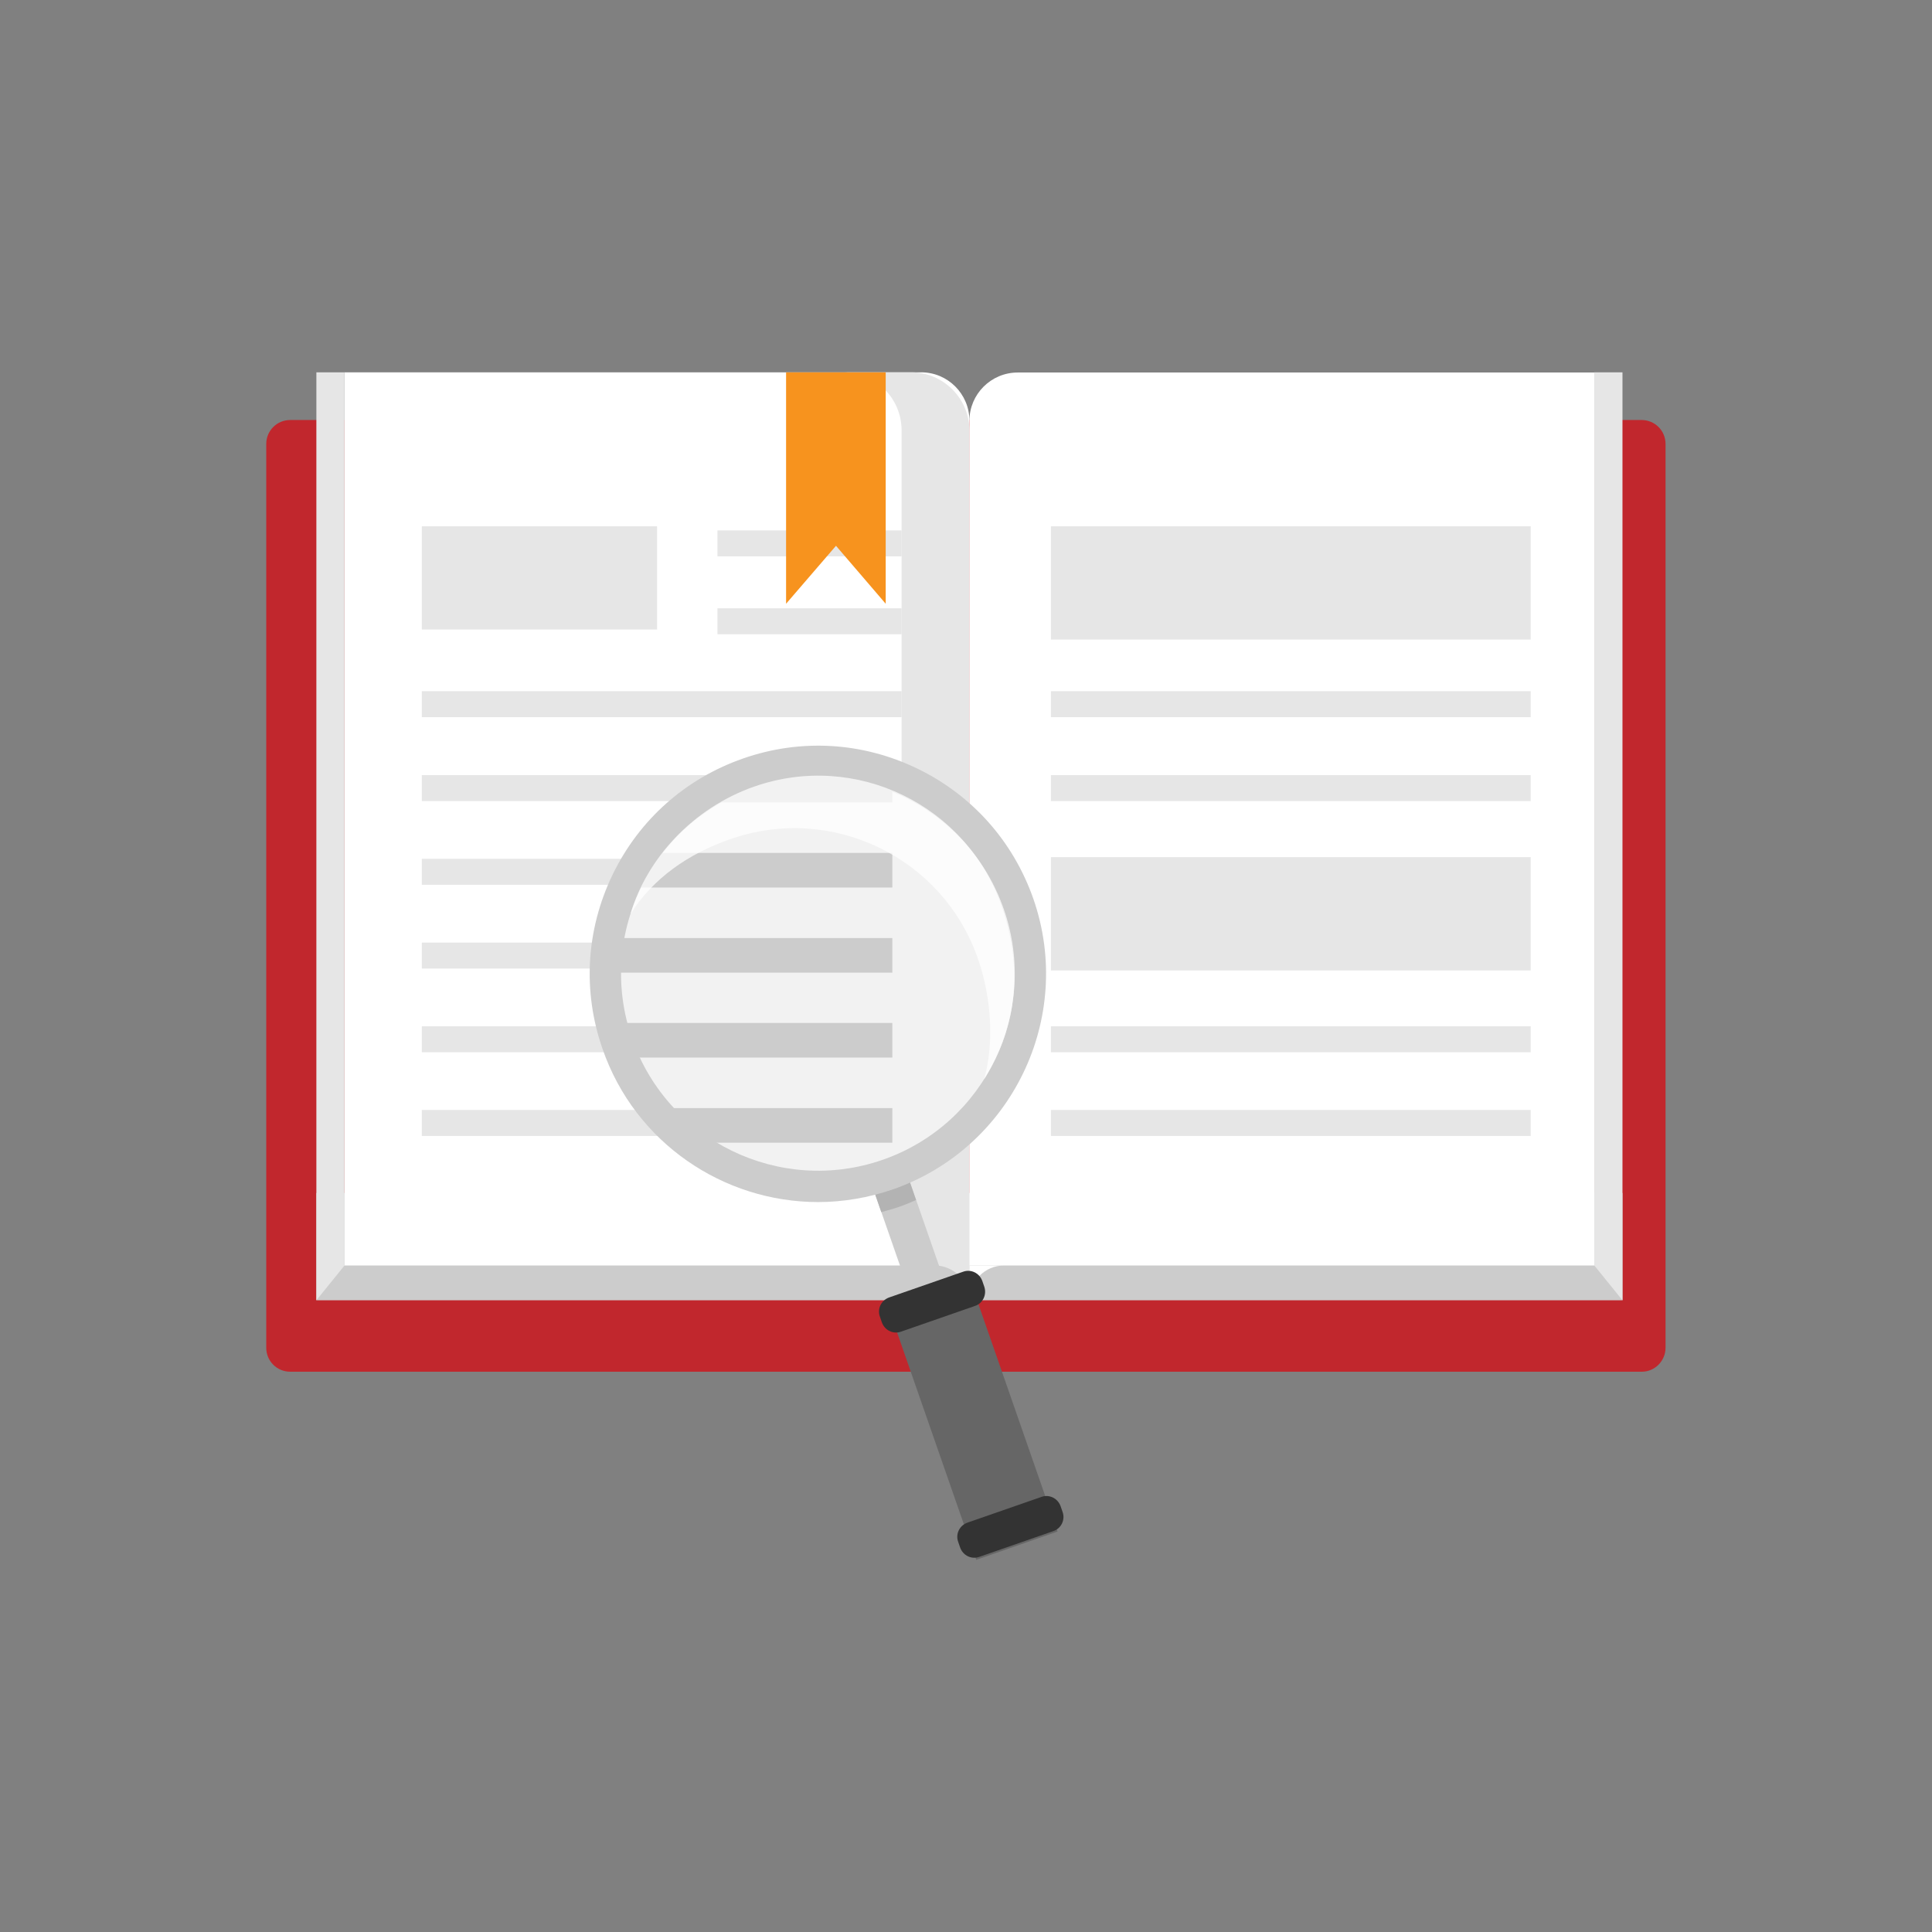
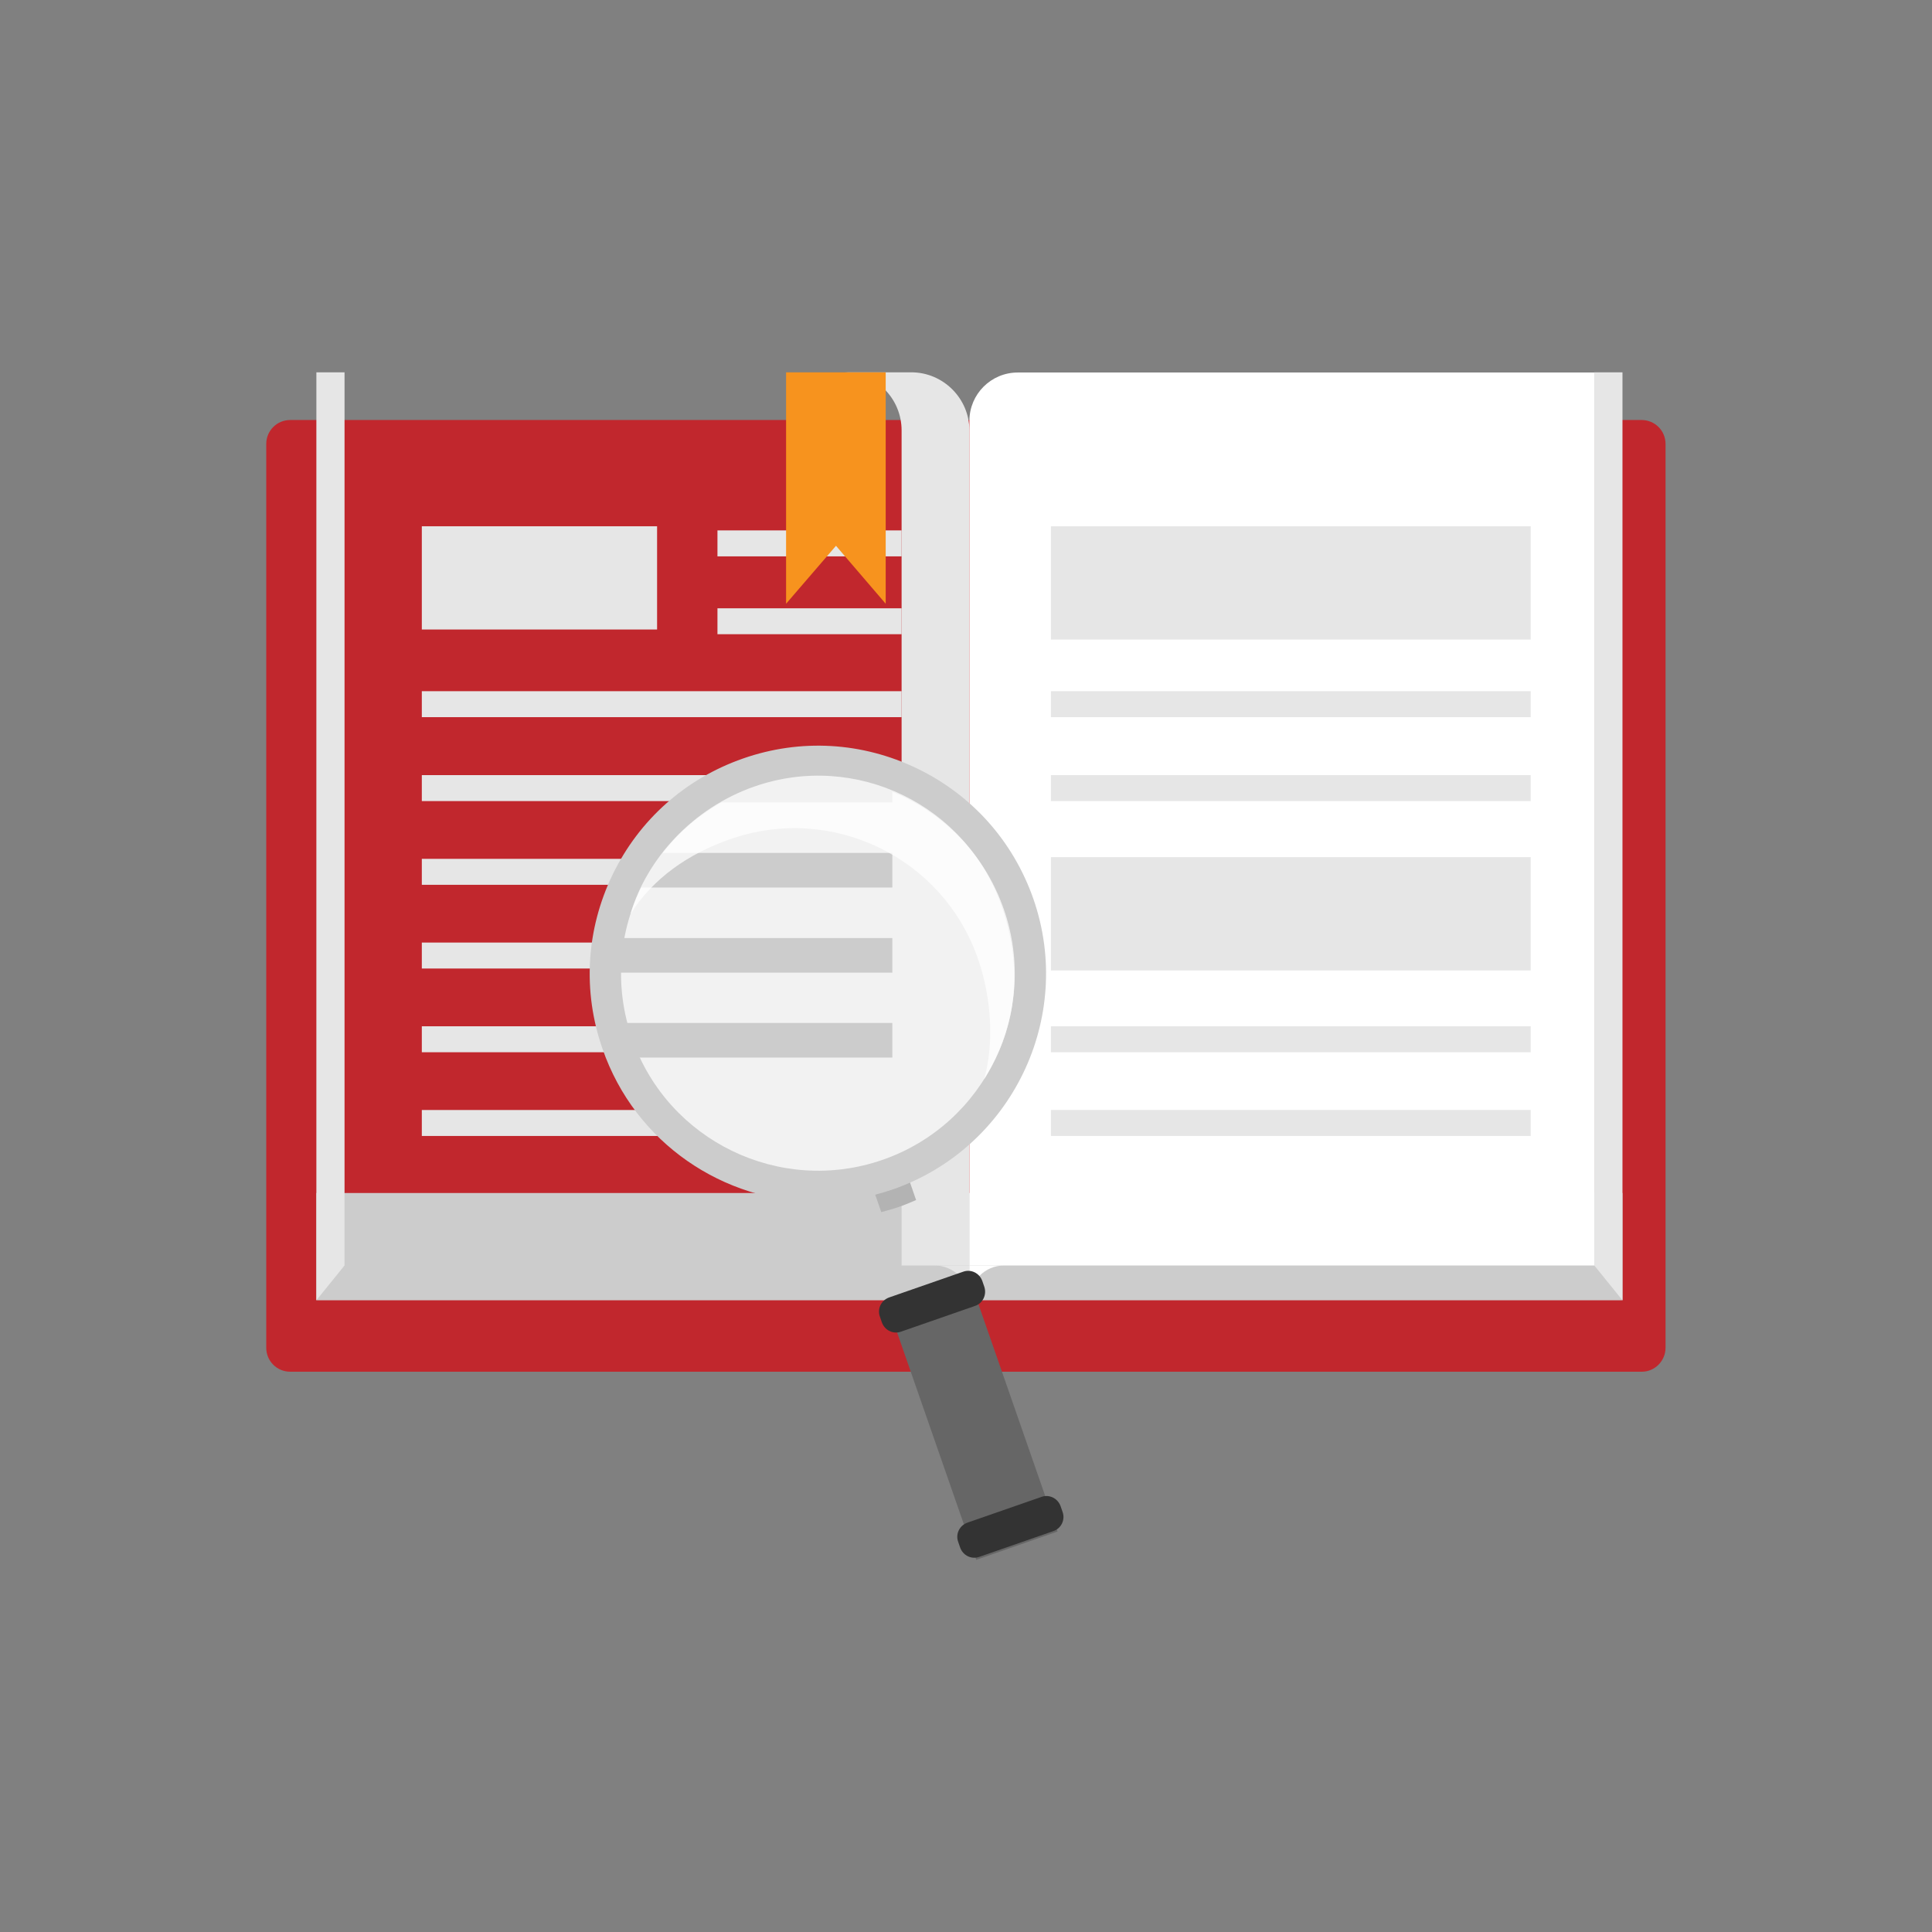
<svg xmlns="http://www.w3.org/2000/svg" xmlns:xlink="http://www.w3.org/1999/xlink" xml:space="preserve" id="Layer_1" x="0" y="0" version="1.1" viewBox="0 0 960 960">
  <rect x="0" y="0" width="960" height="960" fill="#808080" stroke="none" />
  <style>
    .st1{fill:#ccc}.st2{fill:#fff}.st3{fill:#e6e6e6}
  </style>
  <path fill="#c1272d" d="M815.8 681.6H144.2c-6.6 0-11.9-5.3-11.9-11.9V220.6c0-6.6 5.3-11.9 11.9-11.9h671.5c6.6 0 11.9 5.3 11.9 11.9v449.1c0 6.5-5.3 11.9-11.8 11.9z" />
  <path d="M157.2 592.8h649v53.3h-649z" class="st1" />
-   <path d="M481.7 628.8H171.2V185h286.5c13.3 0 24 10.8 24 24v419.8z" class="st2" />
  <path d="M452.8 185h-33.7c16 0 28.9 12.9 28.9 28.9v414.9h33.7V213.9c0-15.9-13-28.9-28.9-28.9z" class="st3" />
  <path d="M792.2 628.8H481.7V209.1c0-13.3 10.8-24 24-24h286.5v443.7z" class="st2" />
  <path d="M209.6 261.5h116.9v51.3H209.6z" class="st3" />
  <path fill="none" stroke="#e6e6e6" stroke-miterlimit="10" stroke-width="12.897" d="M356.5 270H448m-91.5 38.7H448m-238.4 41.2H448m-238.4 41.7H448m-238.4 41.6H448m-238.4 41.6H448m-238.4 41.6H448M209.6 558H448m74.2-208.1h238.4m-238.4 41.7h238.4M522.2 516.4h238.4M522.2 558h238.4" />
  <path fill="#f7931e" d="m440.1 300-24.7-28.8-24.8 28.8V185h49.5z" />
  <path d="M481.7 646.1v-17.3h-17.3c9.5 0 17.3 7.8 17.3 17.3zm40.5-220.2h238.4v56.3H522.2z" class="st3" />
  <path d="M481.7 646.1v-17.3H499c-9.6 0-17.3 7.8-17.3 17.3z" class="st2" />
  <path d="m171.2 628.8-14 17.3V185h14zm621 0 14 17.3V185h-14zm-270-367.3h238.4v56.3H522.2z" class="st3" />
  <circle cx="406.4" cy="483.9" r="105.6" fill="#f2f2f2" transform="rotate(-19.196 406.389 483.909)" />
  <defs>
    <circle id="SVGID_1_" cx="406.4" cy="483.9" r="98.5" transform="rotate(-19.196 406.389 483.909)" />
  </defs>
  <clipPath id="SVGID_2_">
    <use xlink:href="#SVGID_1_" overflow="visible" />
  </clipPath>
  <path fill="none" stroke="#ccc" stroke-miterlimit="10" stroke-width="17.197" d="M201.3 474.7h242.1" clip-path="url(#SVGID_2_)" />
  <defs>
    <circle id="SVGID_3_" cx="406.4" cy="483.9" r="98.5" transform="rotate(-19.196 406.389 483.909)" />
  </defs>
  <clipPath id="SVGID_4_">
    <use xlink:href="#SVGID_3_" overflow="visible" />
  </clipPath>
  <path fill="none" stroke="#ccc" stroke-miterlimit="10" stroke-width="17.197" d="M201.3 516.9h242.1" clip-path="url(#SVGID_4_)" />
  <defs>
    <circle id="SVGID_5_" cx="406.4" cy="483.9" r="98.5" transform="rotate(-19.196 406.389 483.909)" />
  </defs>
  <clipPath id="SVGID_6_">
    <use xlink:href="#SVGID_5_" overflow="visible" />
  </clipPath>
  <path fill="none" stroke="#ccc" stroke-miterlimit="10" stroke-width="17.197" d="M201.3 390.1h242.1" clip-path="url(#SVGID_6_)" />
  <defs>
    <circle id="SVGID_7_" cx="406.4" cy="483.9" r="98.5" transform="rotate(-19.196 406.389 483.909)" />
  </defs>
  <clipPath id="SVGID_8_">
    <use xlink:href="#SVGID_7_" overflow="visible" />
  </clipPath>
  <path fill="none" stroke="#ccc" stroke-miterlimit="10" stroke-width="17.197" d="M201.3 432.4h242.1" clip-path="url(#SVGID_8_)" />
  <defs>
    <circle id="SVGID_9_" cx="406.4" cy="483.9" r="98.5" transform="rotate(-19.196 406.389 483.909)" />
  </defs>
  <clipPath id="SVGID_10_">
    <use xlink:href="#SVGID_9_" overflow="visible" />
  </clipPath>
-   <path fill="none" stroke="#ccc" stroke-miterlimit="10" stroke-width="17.197" d="M201.3 559.2h242.1" clip-path="url(#SVGID_10_)" />
-   <path d="M445.8 574.9h18.3v96.8h-18.3z" class="st1" transform="rotate(-19.196 454.956 623.294)" />
-   <path fill="#666" d="M462.2 639.7H505v132h-42.8z" transform="rotate(-19.196 483.62 705.7)" />
+   <path fill="#666" d="M462.2 639.7H505v132h-42.8" transform="rotate(-19.196 483.62 705.7)" />
  <path fill="#333" d="m484.5 648.9-36.8 12.8c-3.9 1.4-8.1-.7-9.5-4.6l-1-2.9c-1.4-3.9.7-8.1 4.6-9.5l36.8-12.8c3.9-1.4 8.1.7 9.5 4.6l1 2.9c1.3 3.9-.7 8.2-4.6 9.5zm38.9 111.9-36.8 12.8c-3.9 1.4-8.1-.7-9.5-4.6l-1-2.9c-1.4-3.9.7-8.1 4.6-9.5l36.8-12.8c3.9-1.4 8.1.7 9.5 4.6l1 2.9c1.4 3.9-.7 8.2-4.6 9.5z" />
  <path fill="#b3b3b3" d="m450.7 583.3-17.3 6 4.5 13c2.9-.8 5.9-1.6 8.8-2.6s5.7-2.2 8.5-3.4l-4.5-13z" />
  <path d="M406.5 597.3c-46.9 0-90.9-29.3-107.1-76.1-10-28.6-8.2-59.3 5-86.6 13.2-27.3 36.2-47.7 64.8-57.7s59.3-8.2 86.6 5c27.3 13.2 47.7 36.2 57.7 64.8 20.5 59-10.8 123.7-69.8 144.3-12.3 4.2-24.9 6.3-37.2 6.3zm0-211.2c-10.8 0-21.7 1.8-32.2 5.5-24.7 8.6-44.5 26.3-55.9 49.8s-12.9 50.1-4.3 74.7c17.7 50.9 73.6 77.9 124.5 60.2s77.9-73.6 60.2-124.5c-8.6-24.7-26.3-44.5-49.8-55.9-13.5-6.5-28-9.8-42.5-9.8z" class="st1" />
  <path fill="#fff" d="M363.1 416.9c50.3-17.5 105.3 9.1 122.8 59.4 6.7 19.3 8.2 41.7 3.1 60 17.3-27.5 18.8-57 8.7-86.1-17.5-50.3-72.5-76.9-122.8-59.4-31 10.8-53.6 36.2-61.6 63.3 11.2-17.6 28.6-29.9 49.8-37.2z" opacity=".74" />
</svg>